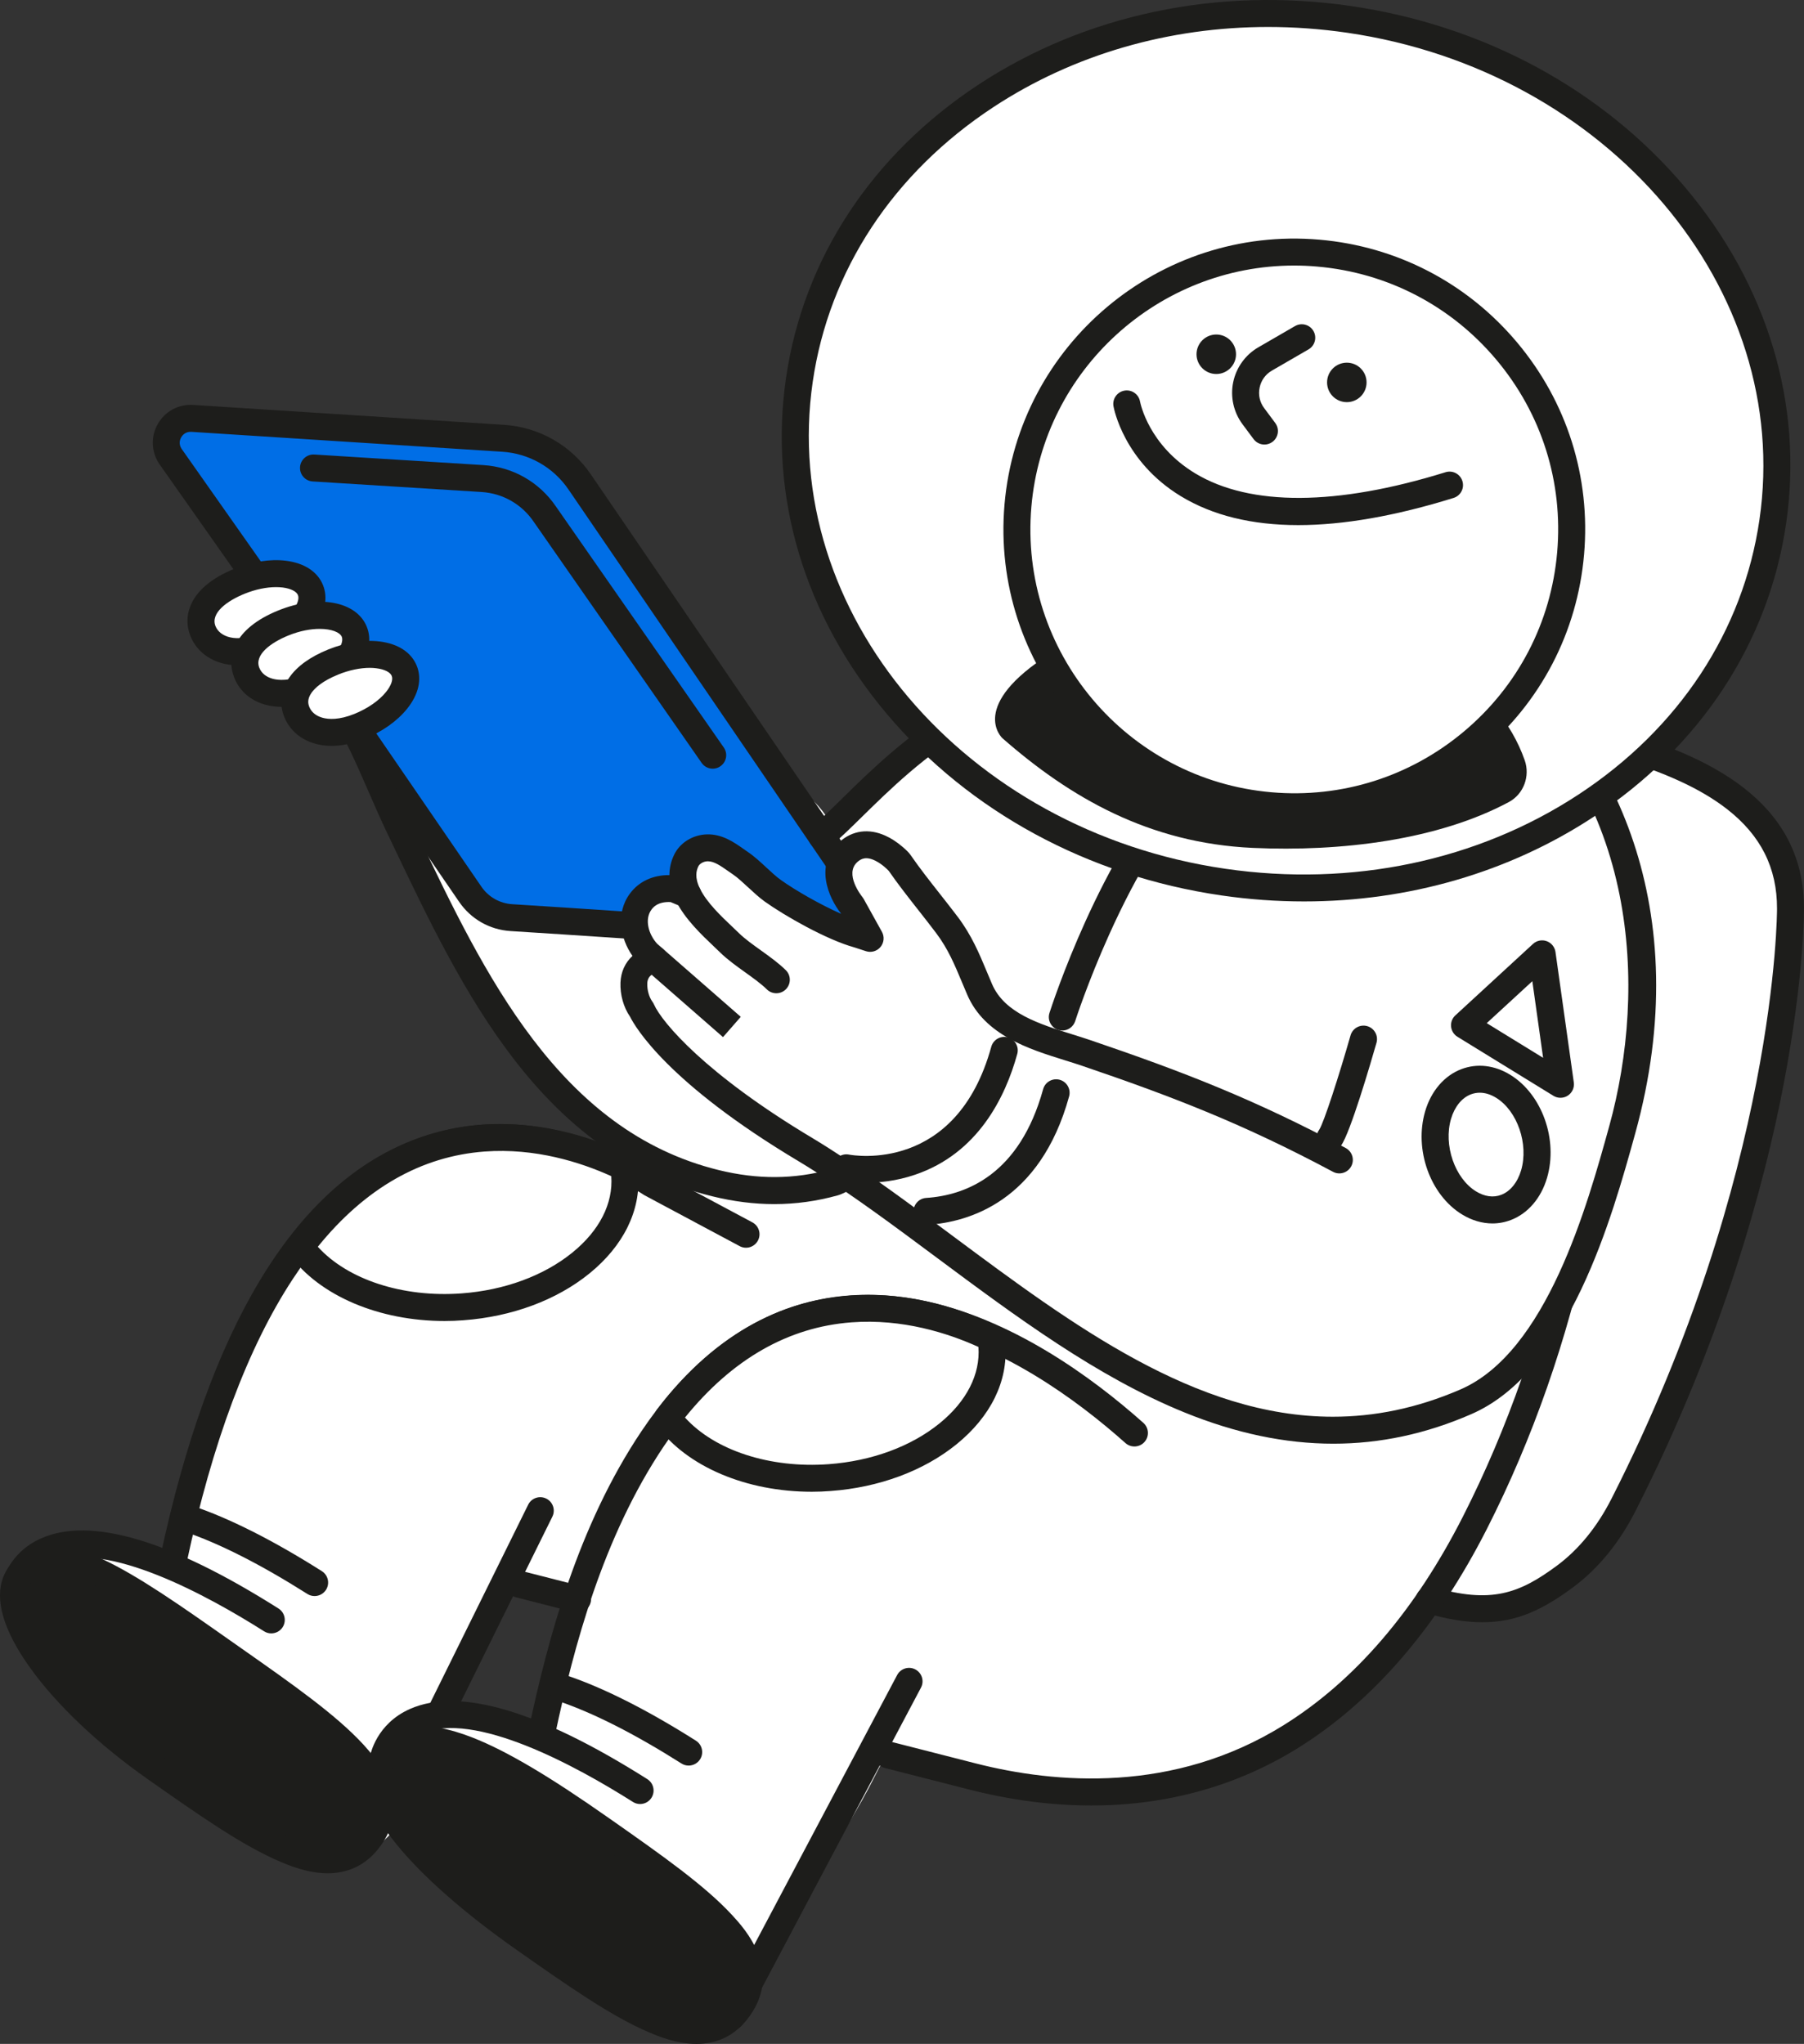
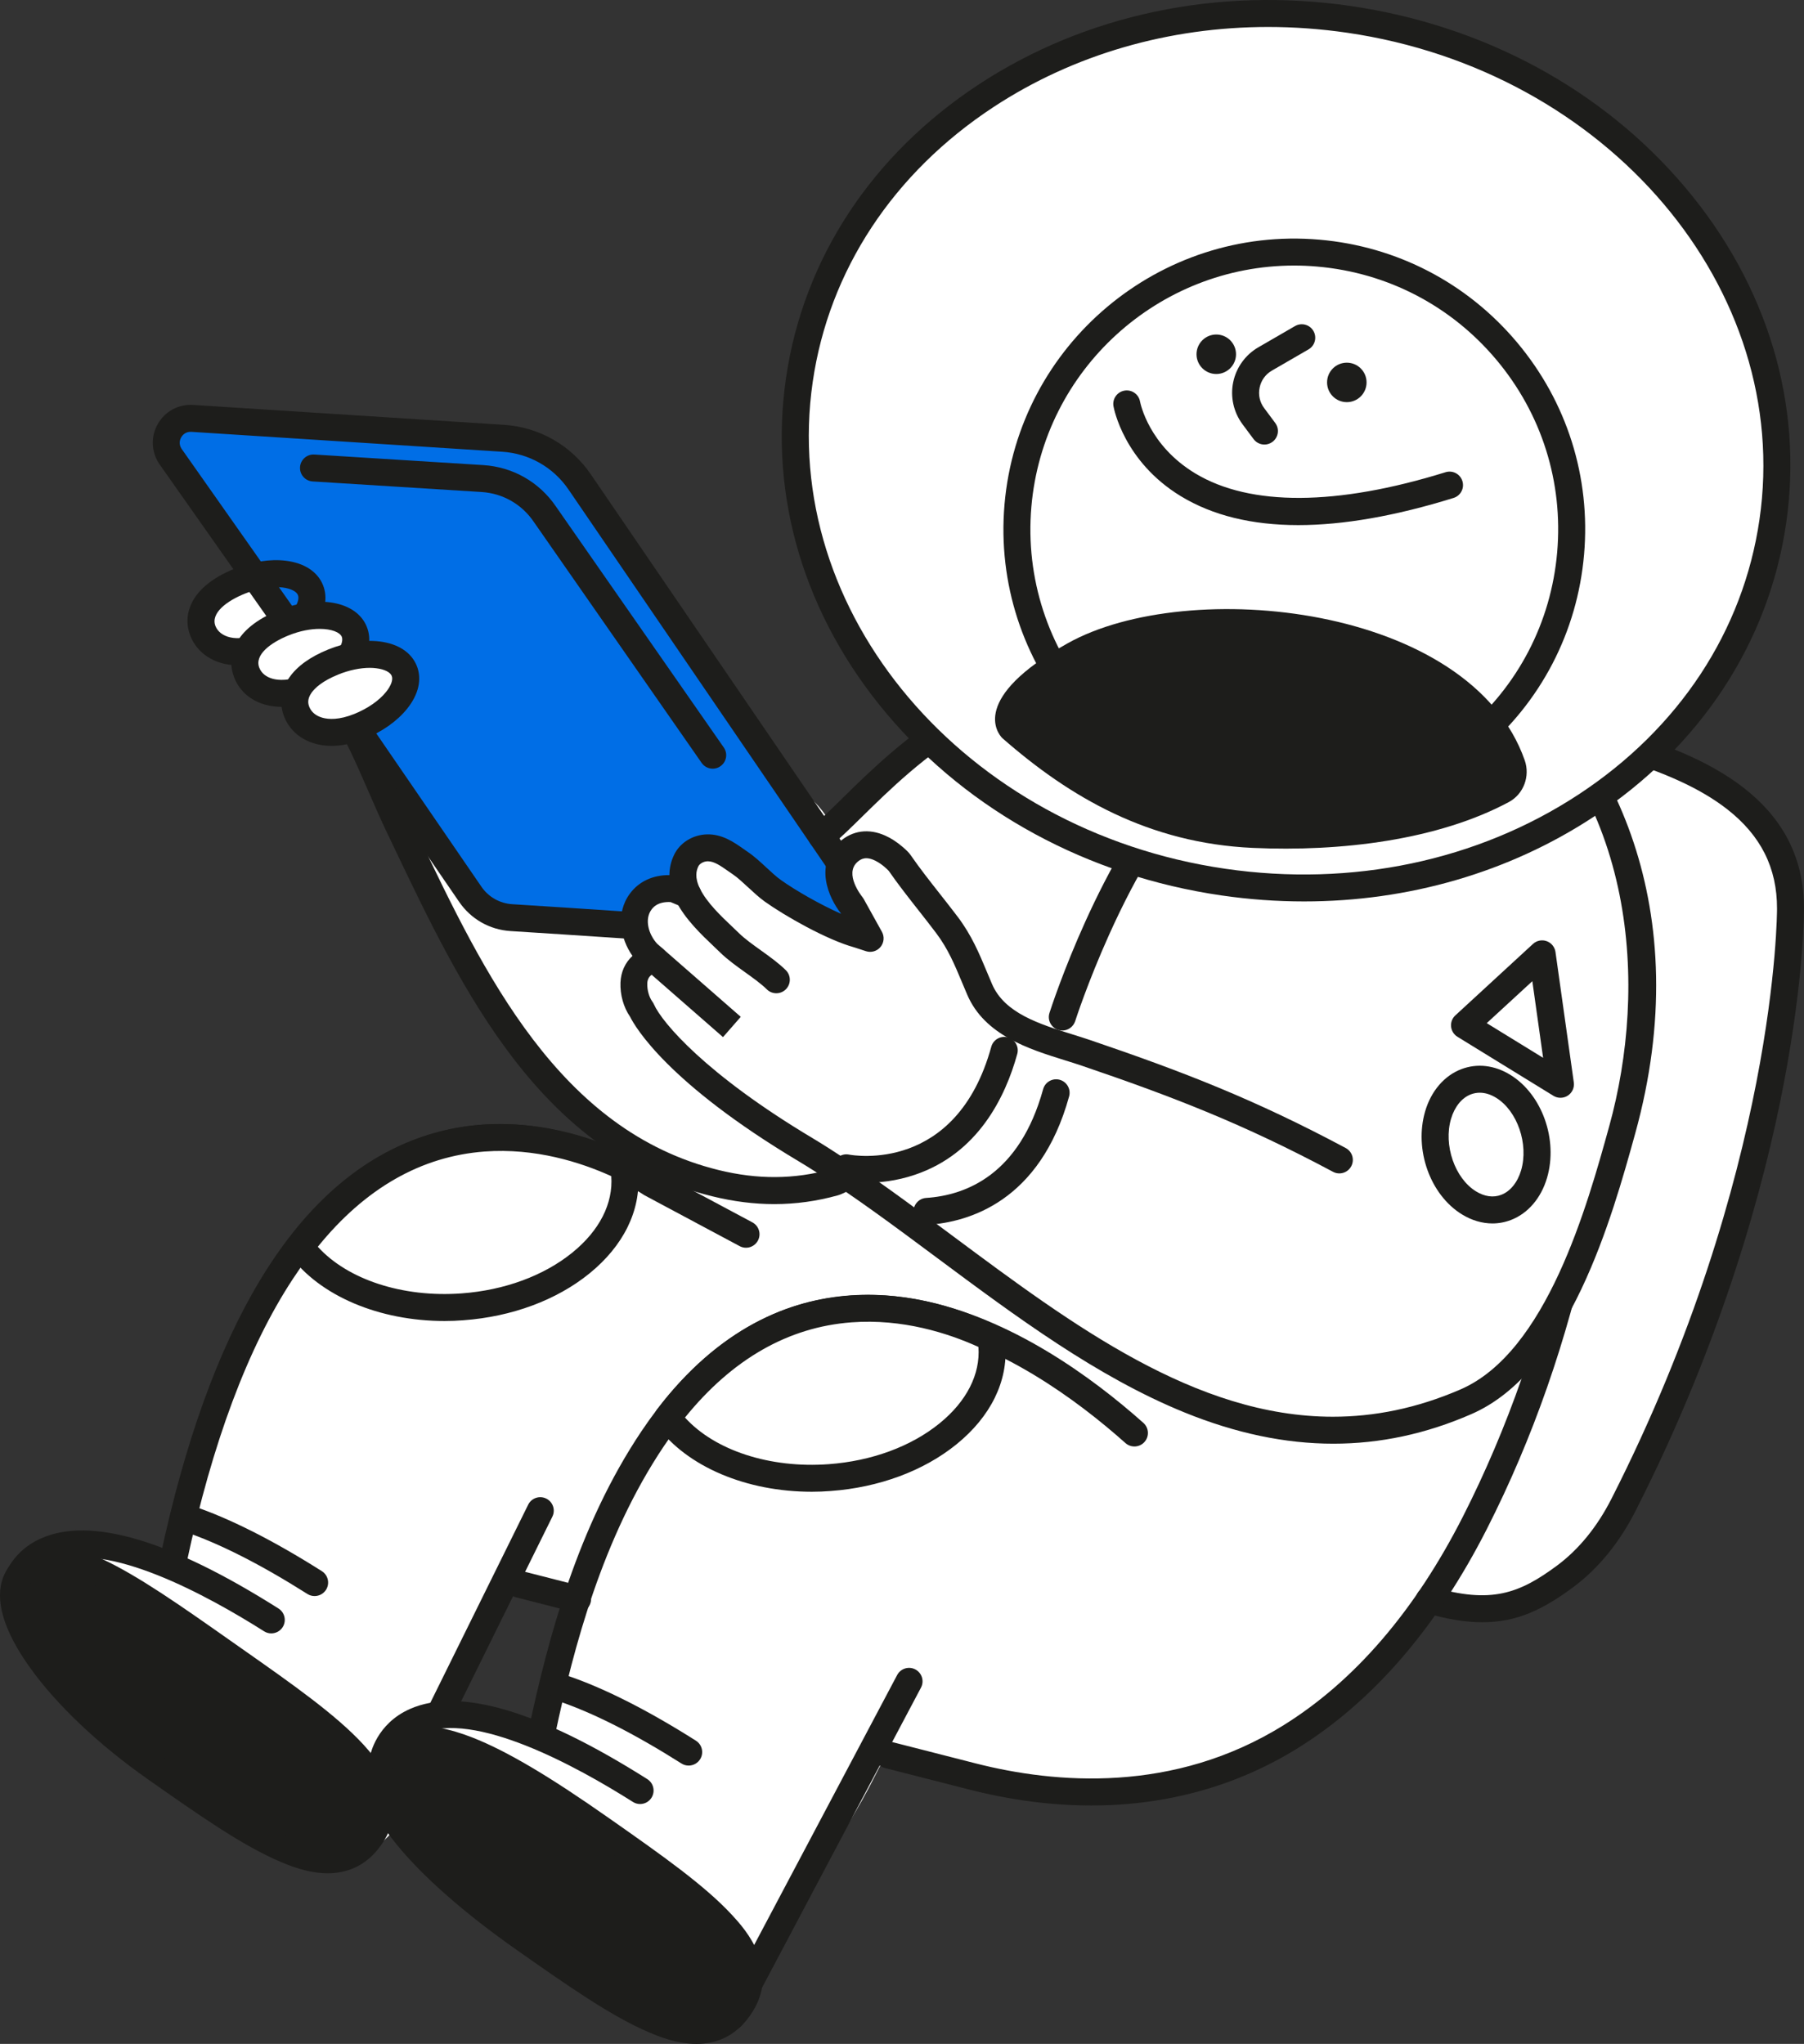
<svg xmlns="http://www.w3.org/2000/svg" version="1.1" id="Layer_1" x="0px" y="0px" viewBox="0 0 625.86 709.19" style="enable-background:new 0 0 625.86 709.19;" xml:space="preserve">
  <rect x="0" y="0" width="625.86" height="709.19" fill="#333333" stroke="none" />
  <style type="text/css">
	.st0{fill:#FFFFFF;}
	.st1{fill:#1D1D1B;}
	.st2{fill:#006EE6;}
</style>
  <g>
    <path class="st0" d="M619.58,300.59c-3.83-16.7-16.45-26.82-31.05-34.52c-3.2-1.69-6.48-3.25-10-5.01   c1.14-1.38,1.82-2.25,2.55-3.08c43.88-50.05,48.33-118.76,11.3-174.31C536.82,0.35,413.6-20.98,332.05,38.62   c-58.01,42.39-74.09,112.7-42.3,175.93c7.17,14.27,22.25,29.39,31.18,43.17c-8.04,7.49-24.82,16.63-34.3,25.45   c-7.04-10.27-15.02-11.2-21.79-21.12c-19.04-27.91-36.51-57.71-55.37-85.74c-7.93-11.78-19.15-25.39-33.18-26.61   c-7.03-0.61-14.09-0.83-21.13-1.28c-26.88-1.69-53.77-3.26-80.64-5.21c-6.7-0.49-12.4,0.54-15.89,6.58   c-3.36,5.81-1.82,11.3,1.99,16.59c7.79,10.8,15.32,21.78,23.06,32.83c-2.63,1.69-5.04,3.08-7.27,4.71   c-5.07,3.72-8.56,8.52-7.71,15.08c0.9,6.92,4.23,5.88,10.88,8.04c1.43,0.46,2.95,2.08,3.5,3.52c2.35,6.12,6.67,9.54,12.95,11.05   c1.68,0.4,3.79,1.74,4.45,3.22c3.36,7.4,9.36,10.81,16.92,10.34c4.71-0.29,5.97,1.82,7.55,5.24c8.5,18.35,17.9,42.03,26.82,60.17   c13.04,26.49,38.03,56.54,60.73,76.13c0.13,0.11-1.43,2.49-1.51,3.05c-13.57-3.79-29.12-9.54-43.02-7.08   c-25.44,4.51-50.7,16.58-65.66,36.79c-18.67,25.21-29.15,54.11-37.29,84.03c-1.78,6.55-3.32,21.75-4.85,27.78   c-8.94-1.67-16.87-4.95-25.29-5.55c-11.13-0.79-21.3-4.95-27.61,5.26c-6.54,10.58-4.72,20.54,2.03,30.16   c2.24,3.19,4.46,6.45,7.13,9.27c24,25.37,52.23,45.15,83.1,61.04c16.71,8.6,26.02,6.08,38.44-7.75c2.83,3.17,5.5,6.48,8.48,9.46   c21.04,21.07,45.57,37.49,70.98,52.64c5.34,3.19,11.41,5.34,17.37,7.24c14.89,4.74,22.17-9.71,28.66-21.64   c12.85-23.61,28.29-41.41,40.24-65.51c0.96-1.94,2-3.84,3.06-5.88c10.07,2.55,19.73,5.05,29.42,7.43   c32.21,7.91,64.05,7.91,95.06-5.19c24.98-10.54,44.5-27.97,60.63-49.43c2.12-2.82,4.07-3.55,7.77-3.42   c7.71,0.27,15.73,0.31,23.14-1.53c19.67-4.88,32.69-18.39,41.54-35.92c30.33-60.06,50.81-123.17,56.79-190.47   C622.02,321.3,621.85,310.52,619.58,300.59z M166.95,565.71c0.97-2,1.97-3.98,2.96-5.97c5.64-11.4,12.85-9.84,25.28-3.67   c-3.11,11.95-8.03,29.97-11.11,41.82c-7.3-1.82-19.92-5.65-27.77-7.6C159.19,584.29,164.01,571.79,166.95,565.71z" />
    <g>
      <path class="st0" d="M495.81,555.16c22.24,6.5,33.46,1.95,47.06-8.11c8.75-6.48,15.49-15.29,20.42-25    c58.55-115.27,57.89-206.79,57.89-206.79c0.09-34.14-30.58-48.5-61.37-57.5c-26.94-7.88-36.47,1.72-46.75,17.56" />
      <path class="st1" d="M514.29,562.89c-5.75,0-12.2-1.02-19.78-3.24c-2.48-0.72-3.9-3.32-3.18-5.8c0.72-2.48,3.32-3.9,5.8-3.18    c20.11,5.88,29.88,2.3,42.96-7.38c7.62-5.64,14.02-13.49,19.03-23.36c57.37-112.95,57.39-203.73,57.38-204.64    c0.04-14.13-5.62-25.4-17.31-34.52c-9.25-7.22-22.18-13.11-40.7-18.52c-24.61-7.19-32.1,1.1-41.51,15.62    c-1.41,2.17-4.3,2.79-6.47,1.38c-2.17-1.41-2.78-4.3-1.38-6.47c5.76-8.88,11.2-15.57,19.02-19.34c8.63-4.16,19.1-4.22,32.97-0.16    c30.19,8.83,64.83,23.85,64.73,62c0.01,0.91,0.08,23.72-7.07,61.04c-6.58,34.32-20.83,87.83-51.32,147.86    c-5.67,11.17-13.01,20.13-21.8,26.64C535.51,558.32,526.45,562.89,514.29,562.89z" />
    </g>
    <g>
      <path class="st2" d="M291.32,325.92l3.28-0.01c6.31,0.4,10.32-6.64,6.76-11.86l-100.25-146.8c-6.07-8.89-15.89-14.48-26.63-15.17    l-107.78-6.9c-6.99-0.45-11.48,7.31-7.6,13.14l40.41,57.44l5.36,9.55l58.26,84.96c3.25,4.76,8.52,7.76,14.28,8.13l18.13,1.16    L291.32,325.92z" />
      <path class="st1" d="M295.12,330.6c-0.21,0-0.42-0.01-0.63-0.02l-3.14,0.01c-0.11,0-0.22,0-0.33-0.01l-95.79-6.36l-18.12-1.16    c-7.24-0.46-13.75-4.17-17.84-10.16l-58.25-84.95c-0.08-0.12-0.15-0.23-0.22-0.36l-5.24-9.34l-40.28-57.25    c-0.02-0.03-0.05-0.07-0.07-0.1c-2.78-4.19-2.95-9.5-0.43-13.86c2.52-4.36,7.21-6.86,12.22-6.54l107.78,6.9    c12.26,0.79,23.27,7.05,30.2,17.2l100.25,146.8c2.67,3.91,2.87,8.89,0.53,13C303.55,328.28,299.52,330.6,295.12,330.6z     M294.61,321.23c0.1,0,0.2,0,0.3,0.01c1.65,0.1,2.45-0.99,2.72-1.47c0.27-0.48,0.8-1.73-0.13-3.09l-100.25-146.8    c-5.29-7.75-13.7-12.54-23.07-13.14l-107.78-6.9c-2.11-0.13-3.17,1.27-3.53,1.89c-0.35,0.61-1.04,2.2,0.1,3.96l40.37,57.38    c0.09,0.13,0.18,0.26,0.25,0.4l5.26,9.37l58.14,84.79c2.46,3.61,6.37,5.83,10.72,6.11l18.13,1.16l95.63,6.35l3.12-0.01    C294.59,321.23,294.6,321.23,294.61,321.23z" />
    </g>
    <path class="st1" d="M247.26,266.72c-1.48,0-2.93-0.7-3.84-2.01l-58.28-83.7c-4.16-6.09-10.72-9.82-18.03-10.29l-58.64-3.67   c-2.58-0.16-4.54-2.38-4.38-4.96c0.16-2.58,2.39-4.54,4.96-4.38l58.65,3.67c10.21,0.65,19.37,5.87,25.14,14.32l58.26,83.66   c1.48,2.12,0.95,5.04-1.17,6.51C249.12,266.45,248.18,266.72,247.26,266.72z" />
    <path class="st1" d="M268.63,417.8c-7.02,0-14.15-0.9-21.48-2.7c-59.72-14.65-86.79-71.43-110.67-121.53l-2.25-4.71   c-2.19-4.58-4.28-9.39-6.31-14.04c-4.11-9.44-8.36-19.2-13.64-27.64c-1.37-2.19-0.71-5.08,1.48-6.45c2.19-1.37,5.08-0.71,6.45,1.48   c5.65,9.03,10.05,19.12,14.29,28.87c1.99,4.58,4.05,9.31,6.17,13.74l2.25,4.71c22.99,48.22,49.04,102.88,104.45,116.47   c13.49,3.31,26.17,3.23,38.77-0.25c0.75-0.25,3.64-1.8,5.36-2.73c2.73-1.47,4.46-2.39,5.61-2.79c2.44-0.86,5.11,0.42,5.97,2.85   c0.86,2.44-0.42,5.11-2.85,5.97c-0.6,0.22-2.82,1.42-4.29,2.21c-3.54,1.9-5.78,3.09-7.3,3.51   C283.36,416.79,276.05,417.8,268.63,417.8z" />
    <path class="st1" d="M188.12,605.17c-0.32,0-0.65-0.03-0.98-0.1c-2.53-0.54-4.14-3.02-3.6-5.55   c6.51-30.56,16.83-69.89,39.03-102.96c14.09-20.99,30.84-35.19,49.77-42.2c14.51-5.37,30.82-6.49,47.15-3.24   c31.29,6.24,59.25,26.61,77.19,42.6c1.93,1.72,2.1,4.68,0.38,6.61c-1.72,1.93-4.68,2.1-6.61,0.38   c-17.08-15.22-43.57-34.58-72.8-40.41c-14.64-2.92-29.19-1.94-42.08,2.84c-17.05,6.31-32.27,19.31-45.25,38.64   c-21.31,31.74-31.31,69.95-37.65,99.69C192.23,603.66,190.29,605.17,188.12,605.17z" />
    <path class="st1" d="M378.6,626.47c-13.72,0-27.93-1.85-42.47-5.56l-29.14-7.45c-2.5-0.64-4.01-3.19-3.37-5.69   c0.64-2.5,3.19-4.01,5.69-3.37l29.14,7.45c27.7,7.08,68.73,10.52,106.91-13.27c24.67-15.37,45.59-39.73,62.19-72.4   c15.52-30.54,27.22-64.09,34.8-99.69c0.54-2.53,3.02-4.14,5.55-3.6c2.53,0.54,4.14,3.02,3.6,5.55   c-7.74,36.4-19.73,70.72-35.61,101.98c-17.38,34.22-39.45,59.83-65.59,76.11C429.02,619.76,404.72,626.47,378.6,626.47z" />
    <path class="st1" d="M253.72,704.48c-0.74,0-1.49-0.18-2.19-0.54c-2.28-1.21-3.15-4.04-1.94-6.32l61.66-116.42   c1.21-2.28,4.04-3.15,6.32-1.94c2.28,1.21,3.15,4.04,1.94,6.32l-61.66,116.42C257.02,703.57,255.4,704.48,253.72,704.48z" />
    <g>
      <path class="st1" d="M133.03,610.03c11.37-16.19,41.24,0.58,75.65,24.74s61.14,42.76,47.71,61.88c-13.35,19.01-40,0.3-74.41-23.87    S124.14,622.7,133.03,610.03z" />
      <path class="st1" d="M241.64,709.19c-6.95,0-13.3-2.67-16.37-3.97c-13.09-5.52-28.33-16.22-45.97-28.61    c-18.1-12.71-32.51-25.35-41.65-36.56c-11.21-13.73-14.05-24.74-8.44-32.72v0c6.61-9.4,18.29-10.89,34.73-4.43    c11.84,4.66,26.47,13.3,47.44,28.03l0.63,0.44c17.48,12.27,32.57,22.87,42.09,33.24c4.28,4.66,17.29,18.83,6.13,34.72    C254.89,706.95,248.01,709.19,241.64,709.19z M136.86,612.72c-5.3,7.54,9.43,29.28,47.82,56.24    c17.2,12.08,32.06,22.51,44.23,27.64c14.83,6.25,20.28,2.18,23.66-2.63c3.38-4.81,5.39-11.31-5.36-23.02    c-8.83-9.62-23.54-19.95-40.58-31.91L206,638.6c-20.34-14.29-34.37-22.61-45.49-26.98C142.59,604.57,138.28,610.7,136.86,612.72    L136.86,612.72z" />
    </g>
    <path class="st1" d="M222.07,625.96c-0.86,0-1.72-0.23-2.5-0.73c-19.51-12.35-55.01-31.86-73.52-23.71   c-7.12,3.13-8.4,9.27-8.41,9.33c-0.46,2.54-2.89,4.24-5.43,3.78c-2.54-0.45-4.24-2.89-3.78-5.43c0.08-0.45,2.11-11.08,13.85-16.25   c17.14-7.55,44.83,0.65,82.29,24.37c2.18,1.38,2.83,4.27,1.45,6.46C225.13,625.19,223.62,625.96,222.07,625.96z" />
    <path class="st1" d="M60.17,545.96c-0.32,0-0.65-0.03-0.98-0.1c-2.53-0.54-4.14-3.02-3.6-5.55   c16.97-79.69,46.26-128.3,87.04-144.48c42.78-16.97,81.97,8.31,85.7,10.83l32.69,17.47c2.28,1.22,3.14,4.05,1.92,6.33   c-1.22,2.28-4.05,3.14-6.33,1.92l-32.91-17.59c-0.16-0.08-0.31-0.18-0.46-0.28c-0.37-0.25-37.93-25.61-77.25-9.95   c-16.73,6.67-31.67,19.85-44.39,39.2c-15.58,23.69-27.98,56.83-36.86,98.5C64.27,544.45,62.33,545.96,60.17,545.96z" />
    <path class="st1" d="M200.38,559.55c-0.38,0-0.77-0.05-1.16-0.15l-20.19-5.16c-2.5-0.64-4.01-3.19-3.37-5.69   c0.64-2.5,3.19-4.01,5.69-3.37l20.19,5.16c2.5,0.64,4.01,3.19,3.37,5.69C204.37,558.14,202.46,559.55,200.38,559.55z" />
    <path class="st1" d="M152.38,599.81c-0.7,0-1.4-0.16-2.07-0.48c-2.32-1.14-3.27-3.95-2.12-6.27l35.05-70.96   c1.14-2.32,3.95-3.27,6.27-2.12c2.32,1.14,3.27,3.95,2.12,6.27l-35.05,70.96C155.76,598.85,154.1,599.81,152.38,599.81z" />
    <g>
      <path class="st1" d="M6.69,546.64c11.37-16.19,39.63,4.76,74.04,28.93c34.41,24.16,61.14,42.76,47.71,61.88    c-13.35,19.01-40,0.3-74.41-23.87C19.63,589.42-2.2,559.31,6.69,546.64z" />
      <path class="st1" d="M113.69,649.98c-6.95,0-13.3-2.67-16.37-3.97c-13.09-5.52-28.33-16.22-45.97-28.61    c-17.19-12.07-31.76-25.88-41.03-38.89c-13.21-18.53-11.34-29.03-7.45-34.57v0c9.57-13.62,26.87-5.62,32.56-2.99    c12.39,5.73,27.57,16.41,43.65,27.72l4.98,3.5c17.48,12.27,32.57,22.87,42.09,33.24c5.42,5.9,8.67,11.37,9.92,16.71    c1.47,6.27,0.2,12.33-3.8,18.01C126.93,647.74,120.06,649.98,113.69,649.98z M10.52,549.32c-2.96,4.21-0.19,13.1,7.41,23.76    c8.68,12.17,22.45,25.19,38.79,36.67c17.2,12.08,32.06,22.51,44.23,27.64c14.83,6.25,20.28,2.18,23.66-2.63    c3.38-4.81,5.39-11.31-5.36-23.02c-8.83-9.62-23.54-19.95-40.57-31.91l-4.99-3.51c-15.72-11.06-30.57-21.51-42.19-26.88    C15.6,542.09,12.04,547.16,10.52,549.32L10.52,549.32z" />
    </g>
    <path class="st1" d="M94.11,566.75c-0.86,0-1.72-0.23-2.5-0.73c-19.4-12.28-54.71-31.71-73.3-23.81c-7.24,3.08-8.58,9.22-8.64,9.48   c-0.45,2.54-2.88,4.21-5.42,3.75C1.71,555,0.02,552.54,0.48,550c0.08-0.45,2.11-11.08,13.85-16.25   c17.15-7.55,44.83,0.65,82.29,24.37c2.18,1.38,2.83,4.27,1.45,6.46C97.18,565.98,95.66,566.75,94.11,566.75z" />
    <g>
      <path class="st0" d="M65.23,526.92c11.5,3.87,25.9,10.8,43.92,22.2" />
      <path class="st1" d="M109.14,553.8c-0.86,0-1.72-0.23-2.5-0.73c-16.3-10.32-30.73-17.63-42.9-21.72    c-2.45-0.82-3.77-3.48-2.94-5.93c0.82-2.45,3.48-3.77,5.93-2.94c12.88,4.33,28,11.96,44.93,22.68c2.18,1.38,2.83,4.27,1.45,6.46    C112.21,553.03,110.69,553.8,109.14,553.8z" />
    </g>
    <g>
      <path class="st0" d="M195,585.74c11.5,3.87,25.9,10.8,43.92,22.2" />
      <path class="st1" d="M238.91,612.62c-0.86,0-1.72-0.23-2.5-0.73c-16.3-10.32-30.73-17.63-42.9-21.72    c-2.45-0.82-3.77-3.48-2.94-5.93c0.82-2.45,3.48-3.77,5.93-2.94c12.88,4.33,28,11.96,44.93,22.68c2.18,1.38,2.83,4.27,1.45,6.46    C241.98,611.85,240.46,612.62,238.91,612.62z" />
    </g>
    <path class="st1" d="M285.03,294.8c-1.36,0-2.7-0.59-3.63-1.72c-1.63-2-1.34-4.95,0.66-6.58c3-2.45,6.46-5.85,10.47-9.79   c18.94-18.61,50.63-49.75,108.72-52.5c2.59-0.12,4.77,1.87,4.89,4.45c0.12,2.58-1.87,4.77-4.45,4.89   c-54.52,2.59-83.45,31.02-102.6,49.83c-4.17,4.1-7.78,7.64-11.11,10.36C287.11,294.45,286.07,294.8,285.03,294.8z" />
    <g>
      <path class="st0" d="M231.65,491.91c10.23,13.91,31.86,22.58,56.18,20.79c32.76-2.41,57.95-22.85,56.28-45.67    c-0.07-0.95-0.2-1.89-0.36-2.82C322.65,454.03,272.52,438.35,231.65,491.91z" />
      <path class="st1" d="M281.63,517.61c-22.64,0-43.27-8.66-53.75-22.93c-1.23-1.67-1.21-3.96,0.05-5.61    c43.26-56.7,96.83-39.22,117.85-29.08c1.36,0.66,2.32,1.93,2.58,3.42c0.21,1.23,0.34,2.27,0.42,3.27    c0.93,12.61-5.09,24.85-16.94,34.46c-11.36,9.22-26.87,14.98-43.66,16.21C285.97,517.53,283.79,517.61,281.63,517.61z     M237.64,491.86c10.33,11.39,29.42,17.68,49.85,16.18c14.9-1.09,28.55-6.12,38.45-14.15c9.41-7.63,14.2-17.05,13.51-26.51    c0-0.01,0-0.01,0-0.02c-10.7-4.85-26.38-9.84-43.98-8.54C273.5,460.45,254.06,471.56,237.64,491.86z" />
    </g>
    <g>
      <path class="st0" d="M104.27,432.66c10.23,13.91,31.86,22.58,56.18,20.79c32.76-2.41,57.95-22.85,56.28-45.67    c-0.07-0.95-0.2-1.89-0.36-2.82C195.27,394.78,145.14,379.1,104.27,432.66z" />
      <path class="st1" d="M154.25,458.36c-22.64,0-43.27-8.66-53.75-22.93c-1.23-1.67-1.21-3.96,0.05-5.61    c43.26-56.7,96.83-39.22,117.85-29.08c1.36,0.66,2.32,1.93,2.58,3.42c0.21,1.23,0.34,2.27,0.42,3.27    c0.93,12.61-5.09,24.85-16.94,34.46c-11.36,9.22-26.87,14.98-43.66,16.21C158.6,458.28,156.42,458.36,154.25,458.36z     M110.26,432.6c10.33,11.39,29.42,17.68,49.85,16.18c14.9-1.09,28.55-6.12,38.45-14.15c9.41-7.63,14.2-17.05,13.51-26.51    c0-0.01,0-0.01,0-0.02c-10.7-4.85-26.38-9.84-43.98-8.54C146.12,401.2,126.68,412.31,110.26,432.6z" />
    </g>
    <path class="st1" d="M368.55,357.57c-0.47,0-0.95-0.07-1.43-0.22c-2.46-0.79-3.82-3.42-3.03-5.88   c0.71-2.23,17.79-54.96,44.74-83.59c1.77-1.88,4.73-1.97,6.61-0.2c1.88,1.77,1.97,4.73,0.2,6.61   c-10.48,11.13-21.16,28.45-30.88,50.08c-7.43,16.51-11.71,29.81-11.75,29.95C372.36,356.3,370.53,357.57,368.55,357.57z" />
    <g>
-       <path class="st0" d="M107.7,204.74c-2.5-6.17-13.51-7.54-24.59-3.06c-11.08,4.48-15.17,11.18-12.67,17.35    c2.5,6.17,10.64,9.49,21.72,5.01C103.24,219.56,110.19,210.92,107.7,204.74z" />
      <path class="st1" d="M82.46,230.82c-8.38,0-14.11-4.49-16.36-10.03c-2.9-7.18-0.42-17.1,15.25-23.45    c6.09-2.46,12.43-3.45,17.85-2.77c6.4,0.8,10.96,3.79,12.84,8.41l0,0c3.58,8.85-4.21,19.76-18.12,25.39    C89.69,230.09,85.86,230.82,82.46,230.82z M95.76,203.72c-3.35,0-7.21,0.8-10.9,2.3c-6.08,2.46-11.93,6.71-10.09,11.26    c1.47,3.62,6.98,5.92,15.63,2.42c4.57-1.85,8.57-4.62,10.98-7.61c1.77-2.2,2.51-4.29,1.99-5.6c-0.53-1.3-2.52-2.29-5.32-2.64    C97.32,203.77,96.55,203.72,95.76,203.72z" />
    </g>
    <g>
      <path class="st0" d="M122.91,219.21c-2.5-6.17-13.51-7.54-24.59-3.06c-11.08,4.48-15.17,11.18-12.67,17.35    c2.5,6.17,10.64,9.49,21.72,5.01C118.45,234.02,125.41,225.38,122.91,219.21z" />
      <path class="st1" d="M97.71,245.26c-1.99,0-3.89-0.25-5.68-0.75c-5.07-1.41-8.88-4.7-10.72-9.25c-2.9-7.18-0.42-17.1,15.25-23.45    c13.91-5.63,27.1-3.2,30.68,5.64c0,0,0,0,0,0c3.58,8.85-4.21,19.76-18.12,25.39C105.16,244.45,101.3,245.26,97.71,245.26z     M110.9,218.21c-3.06,0-6.81,0.65-10.83,2.28c-6.08,2.46-11.93,6.71-10.09,11.26c0.74,1.83,2.32,3.12,4.56,3.75    c2.11,0.59,5.74,0.83,11.07-1.32c4.57-1.85,8.57-4.62,10.98-7.61c1.77-2.2,2.51-4.29,1.99-5.6    C117.94,219.4,115.04,218.21,110.9,218.21z" />
    </g>
    <g>
      <path class="st0" d="M140.23,232.75c-2.5-6.17-13.51-7.54-24.59-3.06s-15.17,11.18-12.67,17.35c2.5,6.17,10.64,9.49,21.72,5.01    S142.73,238.93,140.23,232.75z" />
      <path class="st1" d="M115.04,258.8c-1.99,0-3.89-0.25-5.68-0.75c-5.07-1.41-8.88-4.7-10.72-9.25c-1.86-4.59-1.24-9.47,1.74-13.74    c2.73-3.92,7.27-7.18,13.51-9.71c6.09-2.46,12.42-3.45,17.85-2.77c6.4,0.8,10.96,3.79,12.84,8.41c1.87,4.63,0.68,9.95-3.37,14.97    c-3.43,4.26-8.67,7.96-14.75,10.42C122.48,257.99,118.62,258.8,115.04,258.8z M128.3,231.73c-3.35,0-7.21,0.8-10.9,2.3    c-5.64,2.28-8.19,4.73-9.35,6.38c-1.54,2.21-1.16,3.85-0.74,4.88c0.74,1.83,2.32,3.12,4.56,3.75c2.11,0.59,5.74,0.83,11.07-1.32    c4.57-1.85,8.57-4.62,10.98-7.61c1.77-2.2,2.51-4.29,1.98-5.59c0,0,0,0,0,0c-0.53-1.3-2.52-2.29-5.32-2.64    C129.85,231.78,129.09,231.73,128.3,231.73z" />
    </g>
    <g>
      <path class="st0" d="M520.58,232.34c31.76,25.47,64.12,80.78,42.24,159.82c-8.8,31.79-23.2,80.85-54.24,94.27    c-86.94,37.6-156.73-41.64-223.48-84.02c-1.87-1.19-3.75-2.36-5.65-3.49c-48.62-29.05-56.85-48.55-56.85-48.55    c-1.88-2.53-2.8-6.12-2.68-9.25c0.16-4.24,2.82-7.15,6.84-8.17l0.17-0.19c-1.34-1.17-2.15-1.88-2.16-1.89    c-4.41-4.61-6.63-12.43-2.49-18.02c2.81-3.79,7.1-4.83,11.46-4.44l4.92,2.05c-1.86-3.8-2.49-7.8-0.61-11.77    c1.28-2.72,4.31-4.39,7.31-4.48c4.45-0.13,7.99,2.97,11.49,5.31c3.56,2.39,7.72,7.05,11.21,9.55    c7.18,5.12,21.18,12.91,29.83,15.26l3.99,1.3l-6.32-11.4c0,0-9.33-11.36-1.2-18.59c8.13-7.24,17.63,3.63,17.63,3.63    c5.18,7.51,11.08,14.46,16.56,21.74c5.35,7.11,7.83,14.22,11.32,22.33c6.09,14.16,23.88,17.6,36.94,22.04    c30.26,10.29,55.31,19.72,87.85,37.12" />
      <path class="st1" d="M462.58,500.93c-16.71,0-33.81-3.6-51.54-10.8c-30.39-12.33-58.66-33.37-86-53.71    c-14.67-10.92-28.53-21.23-42.44-30.06c-2.14-1.36-3.9-2.45-5.54-3.43c-45.45-27.15-56.71-46.6-58.49-50.18    c-2.24-3.23-3.47-7.61-3.31-11.81c0.14-3.72,1.64-6.94,4.16-9.26c-4.27-6.06-5.88-14.89-0.88-21.63c3.11-4.2,7.95-6.45,13.7-6.41    c0-2.4,0.53-4.73,1.59-6.97c1.98-4.21,6.46-7.02,11.41-7.16c5.28-0.15,9.39,2.72,12.67,5.03c0.52,0.37,1.04,0.73,1.55,1.08    c2.17,1.46,4.37,3.49,6.49,5.46c1.68,1.55,3.41,3.16,4.83,4.17c5.32,3.8,13.86,8.66,21.02,11.83l-0.14-0.25    c-4.17-5.3-9.3-16.8-0.41-24.71c4.48-3.98,10.12-4.76,15.88-2.17c2.04,0.91,4.05,2.22,5.99,3.89c1.23,1.06,2.13,1.9,2.72,2.74v0    c3.19,4.63,6.77,9.17,10.23,13.57c2.05,2.61,4.17,5.3,6.22,8.01c4.8,6.37,7.42,12.65,10.19,19.29c0.55,1.31,1.1,2.64,1.69,4.01    c4.34,10.1,16.38,13.86,28.02,17.49c2.13,0.67,4.15,1.3,6.12,1.97c32.3,10.98,57.14,20.63,88.55,37.42    c2.28,1.22,3.14,4.05,1.92,6.33c-1.22,2.28-4.05,3.14-6.33,1.92c-30.85-16.49-55.32-25.99-87.16-36.82    c-1.86-0.63-3.82-1.25-5.9-1.89c-12.38-3.86-27.79-8.67-33.83-22.73c-0.6-1.39-1.17-2.76-1.73-4.1    c-2.65-6.35-4.94-11.83-9.03-17.26c-1.98-2.63-4.07-5.29-6.09-7.86c-3.48-4.43-7.08-9-10.39-13.77c-0.51-0.54-2.26-2.28-4.47-3.42    c-3.34-1.72-5.1-0.79-6.39,0.35c-4.66,4.15,1.45,11.82,1.71,12.14c0.17,0.21,0.33,0.45,0.47,0.69l6.32,11.4    c0.93,1.68,0.74,3.76-0.48,5.25c-1.22,1.48-3.23,2.07-5.06,1.47l-3.88-1.27c-9.85-2.7-24.42-11.09-31.21-15.93    c-1.9-1.36-3.86-3.17-5.75-4.92c-1.86-1.72-3.78-3.5-5.35-4.55c-0.57-0.38-1.14-0.78-1.72-1.19c-2.44-1.71-4.74-3.33-6.91-3.33    c-0.04,0-0.08,0-0.12,0c-1.39,0.04-2.74,0.79-3.22,1.79c-0.67,1.43-1.35,3.79,0.58,7.72c0.86,1.75,0.54,3.85-0.79,5.27    c-1.33,1.42-3.41,1.86-5.21,1.12l-4.21-1.75c-4.52-0.2-6.08,1.9-6.61,2.61c-2.53,3.41-0.98,8.67,1.98,11.87    c0.29,0.26,0.99,0.87,1.98,1.73c1.95,1.7,2.14,4.66,0.44,6.6l-0.17,0.19c-0.62,0.71-1.45,1.22-2.37,1.45    c-3.21,0.82-3.29,3.07-3.32,3.82c-0.08,2.22,0.63,4.75,1.77,6.29c0.22,0.3,0.41,0.62,0.55,0.96c2.86,6.36,18.06,24.31,54.94,46.35    c1.71,1.02,3.54,2.16,5.75,3.56c14.21,9.02,28.2,19.43,43.01,30.46c41.57,30.94,84.25,62.68,131.82,62.69    c14.29,0,29.01-2.86,44.28-9.47c29.9-12.93,44.01-63.87,51.58-91.23c13.4-48.38,9.75-114.49-40.66-154.92    c-2.02-1.62-2.34-4.56-0.72-6.58c1.62-2.02,4.56-2.34,6.58-0.72c35.38,28.37,65.47,86.54,43.82,164.72    c-7.99,28.87-22.88,82.61-56.89,97.32C494.71,497.53,478.83,500.93,462.58,500.93z" />
    </g>
    <g>
      <path class="st0" d="M253.91,356.34c0,0-20.24-17.68-26.98-23.58" />
      <path class="st1" d="M250.83,359.86c0,0-20.24-17.68-26.98-23.58c-1.95-1.7-2.14-4.66-0.44-6.6c1.7-1.94,4.66-2.14,6.6-0.44    c6.74,5.9,26.98,23.58,26.98,23.58L250.83,359.86z" />
    </g>
    <g>
      <path class="st0" d="M238.67,310.46c3.25,6.61,10.27,12.6,14.45,16.69c4.56,4.46,11.65,8.35,16.21,12.81" />
      <path class="st1" d="M269.32,344.64c-1.18,0-2.36-0.44-3.27-1.34c-2.02-1.98-4.71-3.91-7.56-5.95c-3.01-2.16-6.12-4.38-8.65-6.86    c-0.65-0.64-1.38-1.32-2.14-2.05c-4.28-4.06-10.13-9.61-13.23-15.92c-1.14-2.32-0.18-5.12,2.14-6.26    c2.32-1.14,5.12-0.18,6.26,2.14c2.36,4.8,7.3,9.49,11.27,13.25c0.81,0.76,1.56,1.48,2.25,2.15c2.02,1.98,4.71,3.9,7.56,5.94    c3.01,2.16,6.12,4.38,8.65,6.87c1.85,1.81,1.88,4.77,0.07,6.62C271.75,344.17,270.54,344.64,269.32,344.64z" />
    </g>
    <g>
      <g>
        <ellipse transform="matrix(0.144 -0.99 0.99 0.144 227.13 575.38)" class="st0" cx="446.18" cy="156.39" rx="151.25" ry="170.64" />
        <path class="st1" d="M452.41,312.78c-9.5,0-19.09-0.69-28.7-2.09c-46.23-6.73-87.4-29.05-115.92-62.83     c-28.65-33.95-41.12-75.4-35.1-116.73c6.02-41.32,29.79-77.5,66.93-101.87c36.97-24.25,82.79-33.9,129.02-27.17     c46.23,6.73,87.4,29.05,115.92,62.83c28.65,33.95,41.12,75.4,35.1,116.73l-4.63-0.67l4.63,0.67     c-6.02,41.32-29.79,77.5-66.93,101.87C523.45,302.74,488.61,312.78,452.41,312.78z M439.95,9.36c-34.39,0-67.44,9.52-95.19,27.73     c-34.87,22.88-57.18,56.76-62.8,95.4c-11.64,79.98,52.55,155.77,143.11,168.95c43.97,6.4,87.49-2.74,122.54-25.74     c34.87-22.88,57.18-56.76,62.8-95.4c11.64-79.98-52.55-155.77-143.11-168.95C458.14,10.02,448.99,9.36,439.95,9.36z" />
      </g>
      <path class="st1" d="M370.4,223.21c-33.95,19-24.32,31.25-22.7,32.87c23.58,20.7,50.97,36.49,86.88,38.12    c30.8,1.4,64.33-2.75,88.87-15.9c5.14-2.75,7.45-8.97,5.53-14.47C510.04,209.74,412.12,199.86,370.4,223.21z" />
      <g>
-         <circle class="st0" cx="449.03" cy="183.69" r="96.23" />
        <path class="st1" d="M449.2,284.6c-2.95,0-5.92-0.13-8.9-0.39c-55.43-4.81-96.61-53.82-91.8-109.25     c4.81-55.43,53.81-96.61,109.25-91.8c26.85,2.33,51.19,14.98,68.53,35.61c17.34,20.63,25.61,46.79,23.28,73.64     c-2.33,26.85-14.98,51.19-35.61,68.53C495.6,276.36,472.89,284.6,449.2,284.6z M448.96,92.14c-46.93,0-87.01,36.02-91.14,83.64     c-4.36,50.29,33,94.76,83.29,99.12c24.36,2.11,48.09-5.39,66.81-21.12c18.72-15.73,30.2-37.81,32.31-62.17v0     c2.11-24.36-5.39-48.09-21.12-66.81c-15.73-18.72-37.81-30.2-62.17-32.31C454.27,92.25,451.6,92.14,448.96,92.14z" />
      </g>
      <circle class="st1" cx="421.96" cy="122.92" r="6.85" />
      <circle class="st1" cx="467.25" cy="132.69" r="6.85" />
      <path class="st1" d="M438.67,154.25c-1.43,0-2.84-0.65-3.76-1.88l-3.84-5.16c-3.11-4.17-4.29-9.49-3.24-14.59    c1.05-5.1,4.23-9.51,8.74-12.12l12.71-7.36c2.24-1.29,5.1-0.53,6.39,1.7c1.29,2.24,0.53,5.1-1.7,6.39l-12.71,7.36    c-2.23,1.29-3.74,3.39-4.26,5.91c-0.52,2.52,0.04,5.05,1.58,7.11l3.84,5.16c1.54,2.07,1.11,5-0.96,6.55    C440.62,153.95,439.64,154.25,438.67,154.25z" />
      <path class="st1" d="M450.42,182.2c-16.16,0-29.79-3.35-40.8-10.06c-19.73-12.02-23.18-30.4-23.32-31.18    c-0.45-2.54,1.25-4.97,3.79-5.42c2.54-0.45,4.96,1.24,5.42,3.77c0.13,0.67,3.05,15.25,19.19,24.97c19,11.45,49.02,11.3,86.8-0.43    c2.47-0.77,5.09,0.61,5.85,3.08c0.77,2.47-0.61,5.09-3.08,5.85C484.04,179.06,466.05,182.2,450.42,182.2z" />
    </g>
    <g>
      <path class="st0" d="M293.63,405.22c0,0,41.31,8.16,54.78-40.76" />
      <path class="st1" d="M300.31,410.4c-4.45,0-7.35-0.55-7.58-0.6c-2.53-0.5-4.18-2.96-3.68-5.5c0.5-2.53,2.96-4.18,5.48-3.68    c1.56,0.3,37.27,6.53,49.37-37.41c0.69-2.49,3.26-3.95,5.75-3.27c2.49,0.69,3.95,3.26,3.27,5.75    c-4.14,15.04-13.65,34.52-35.45,41.91C310.91,409.84,304.81,410.4,300.31,410.4z" />
    </g>
    <g>
      <path class="st0" d="M321.6,420.34c13.11-0.87,35.52-7.52,44.79-41.16" />
      <path class="st1" d="M321.6,425.01c-2.44,0-4.5-1.9-4.66-4.37c-0.17-2.58,1.78-4.81,4.36-4.98c14.03-0.93,32.46-8.24,40.59-37.73    c0.69-2.49,3.26-3.95,5.75-3.27c2.49,0.69,3.95,3.26,3.27,5.75c-10.09,36.62-35.02,43.65-48.99,44.58    C321.81,425.01,321.71,425.01,321.6,425.01z" />
    </g>
    <g>
      <path class="st0" d="M461.46,394.73c2.98-4.15,11.57-34.18,11.57-34.18" />
-       <path class="st1" d="M461.46,399.41c-0.94,0-1.9-0.28-2.72-0.88c-2.1-1.5-2.58-4.42-1.08-6.52c1.62-2.42,6.91-18.88,10.88-32.75    c0.71-2.48,3.3-3.92,5.79-3.21c2.48,0.71,3.92,3.3,3.21,5.79c-2.07,7.23-9.07,31.15-12.26,35.61    C464.35,398.73,462.91,399.41,461.46,399.41z" />
    </g>
    <path class="st1" d="M517.77,424.51c-3.57,0-7.19-1.06-10.59-3.15c-11.04-6.79-16.64-22.5-12.75-35.77   c2.06-7.02,6.62-12.34,12.5-14.6c5.5-2.11,11.55-1.42,17.03,1.95c11.04,6.79,16.64,22.5,12.75,35.76c0,0,0,0,0,0   c-2.06,7.02-6.62,12.34-12.5,14.6C522.12,424.11,519.95,424.51,517.77,424.51z M513.37,379.15c-1.05,0-2.09,0.19-3.09,0.57   c-3.14,1.21-5.64,4.3-6.88,8.5c-2.67,9.1,1.3,20.62,8.67,25.16c2.98,1.83,6.02,2.25,8.77,1.19c3.14-1.21,5.64-4.31,6.88-8.5l0,0   c2.67-9.1-1.3-20.62-8.67-25.16C517.15,379.74,515.23,379.15,513.37,379.15z M532.22,407.39L532.22,407.39L532.22,407.39z" />
    <path class="st1" d="M541.37,380.91c-0.85,0-1.7-0.23-2.45-0.69l-33.29-20.48c-1.25-0.77-2.06-2.08-2.21-3.54   c-0.14-1.46,0.41-2.9,1.49-3.89l26.93-24.79c1.28-1.18,3.11-1.55,4.74-0.96c1.64,0.59,2.81,2.03,3.06,3.75l6.36,45.27   c0.25,1.79-0.55,3.57-2.07,4.57C543.15,380.66,542.26,380.91,541.37,380.91z M515.79,355.01l19.56,12.03l-3.74-26.59L515.79,355.01   z" />
  </g>
</svg>